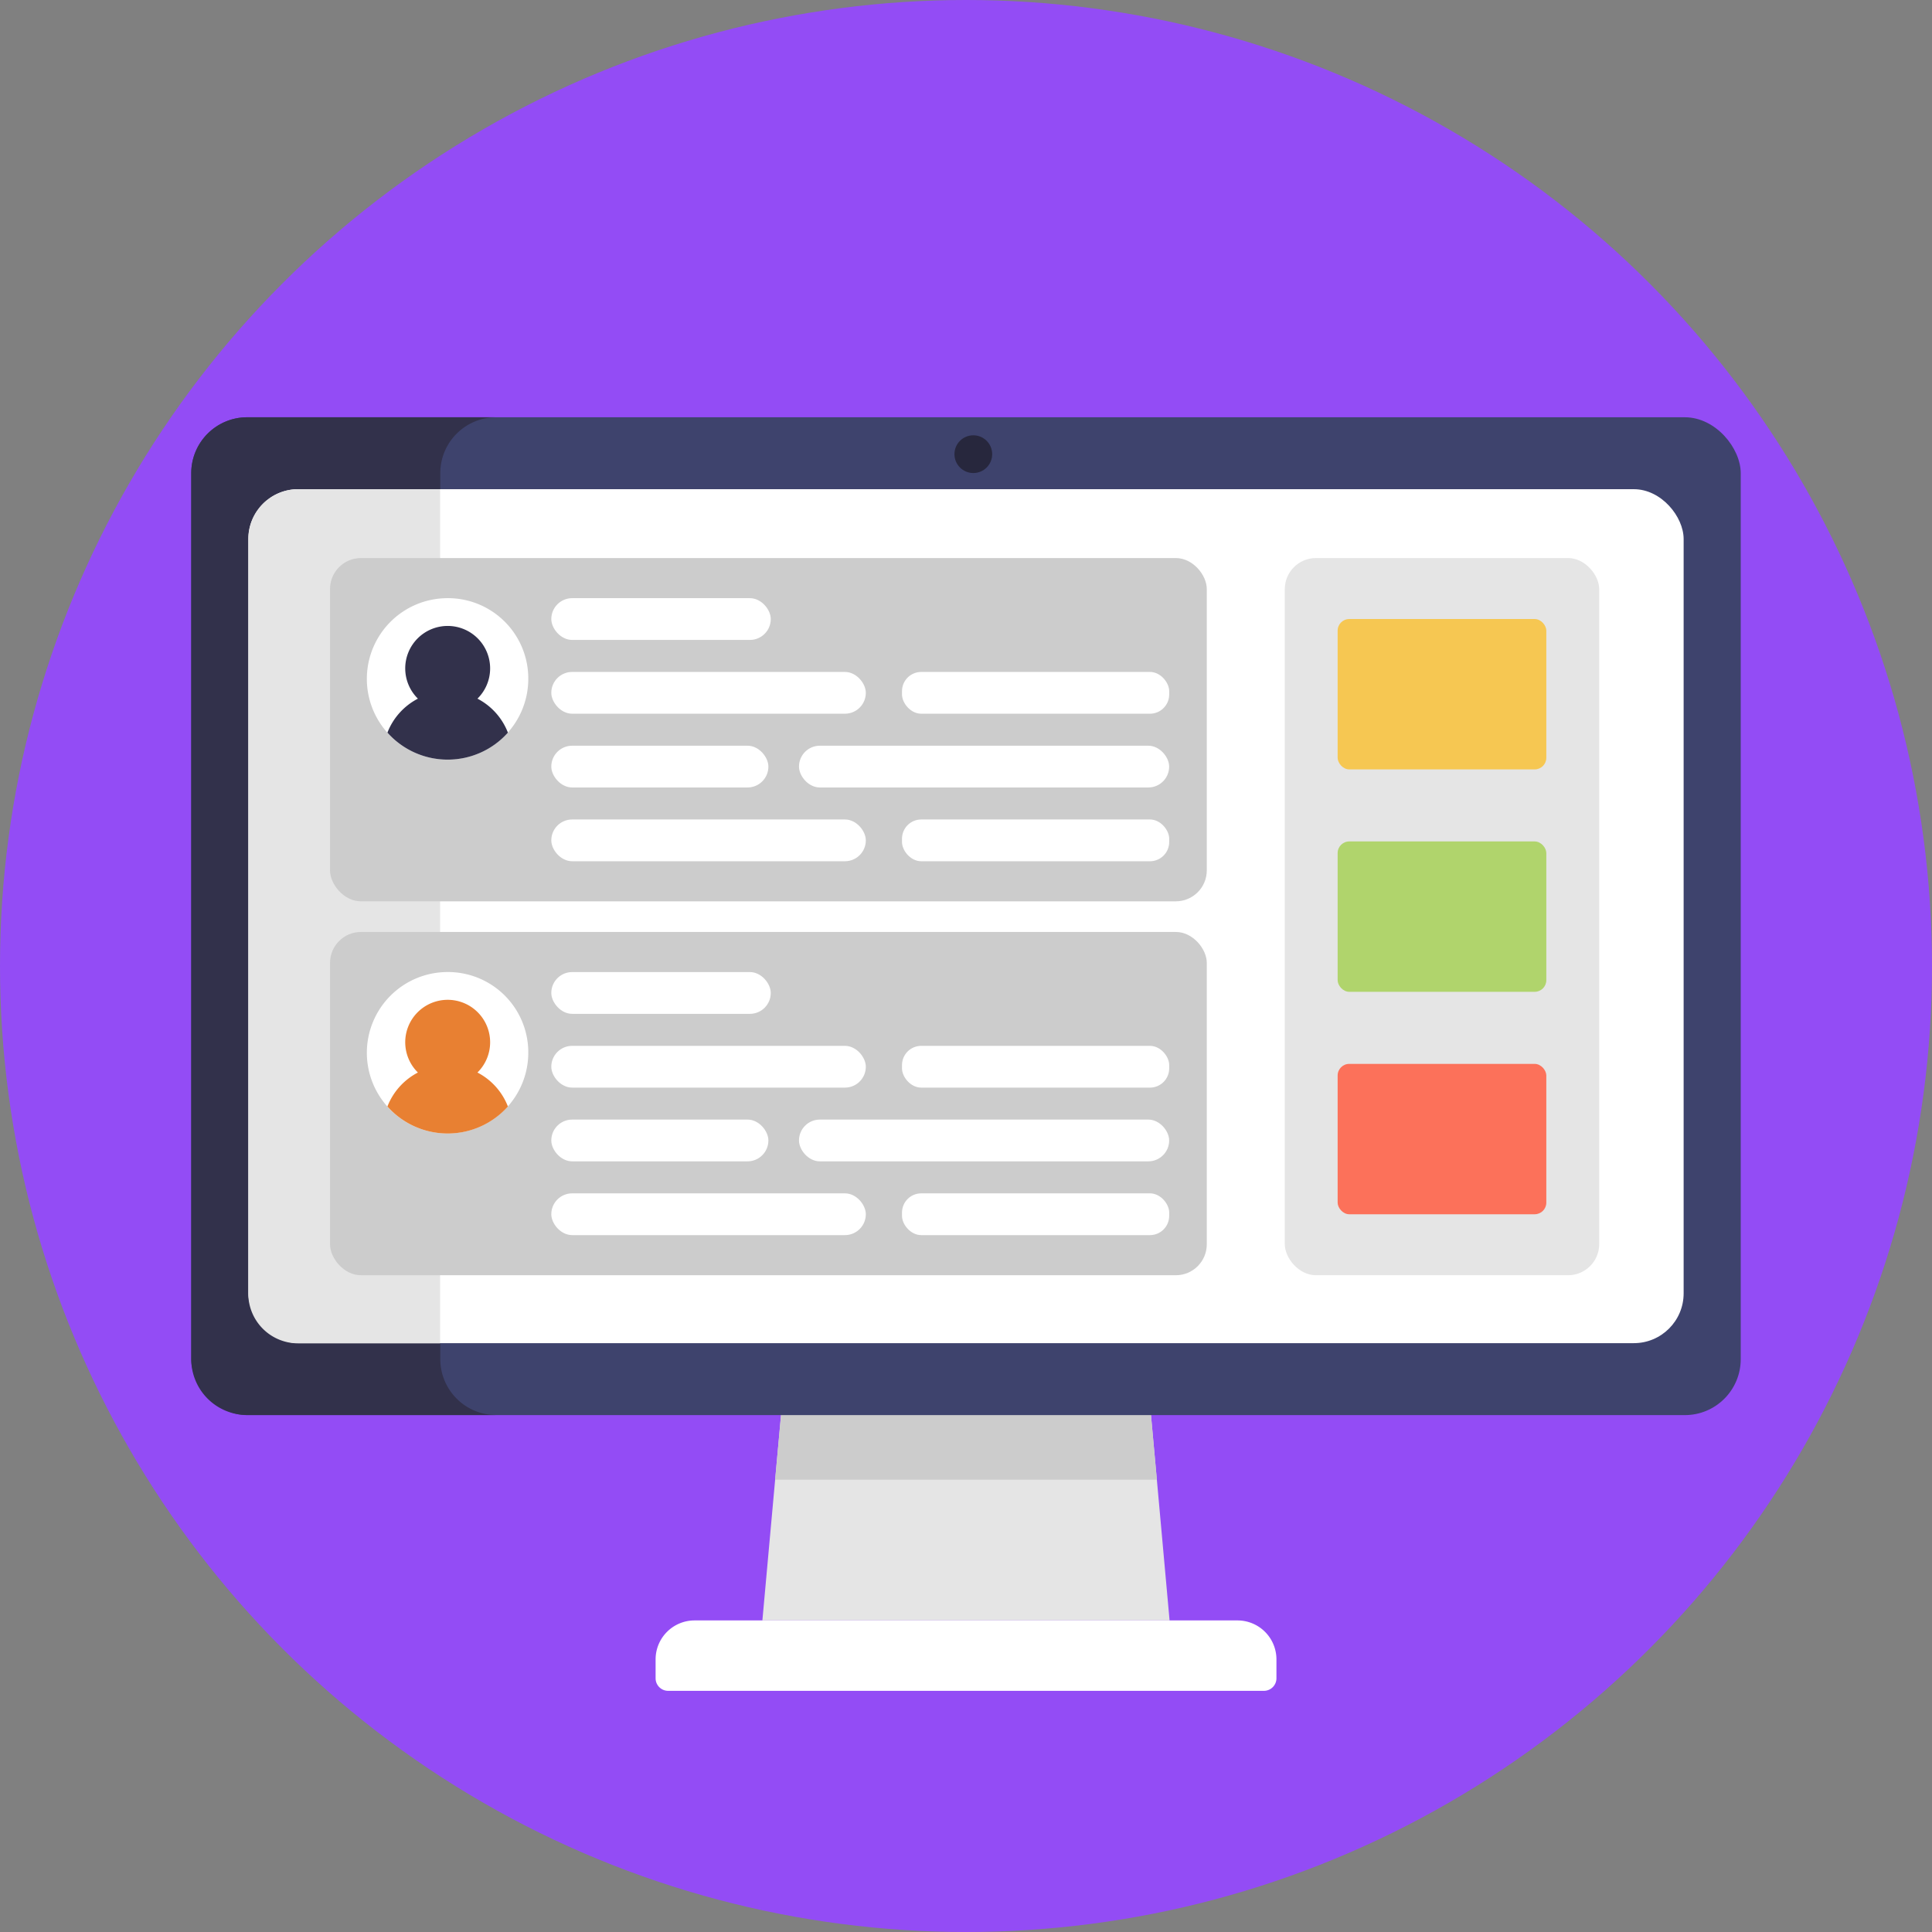
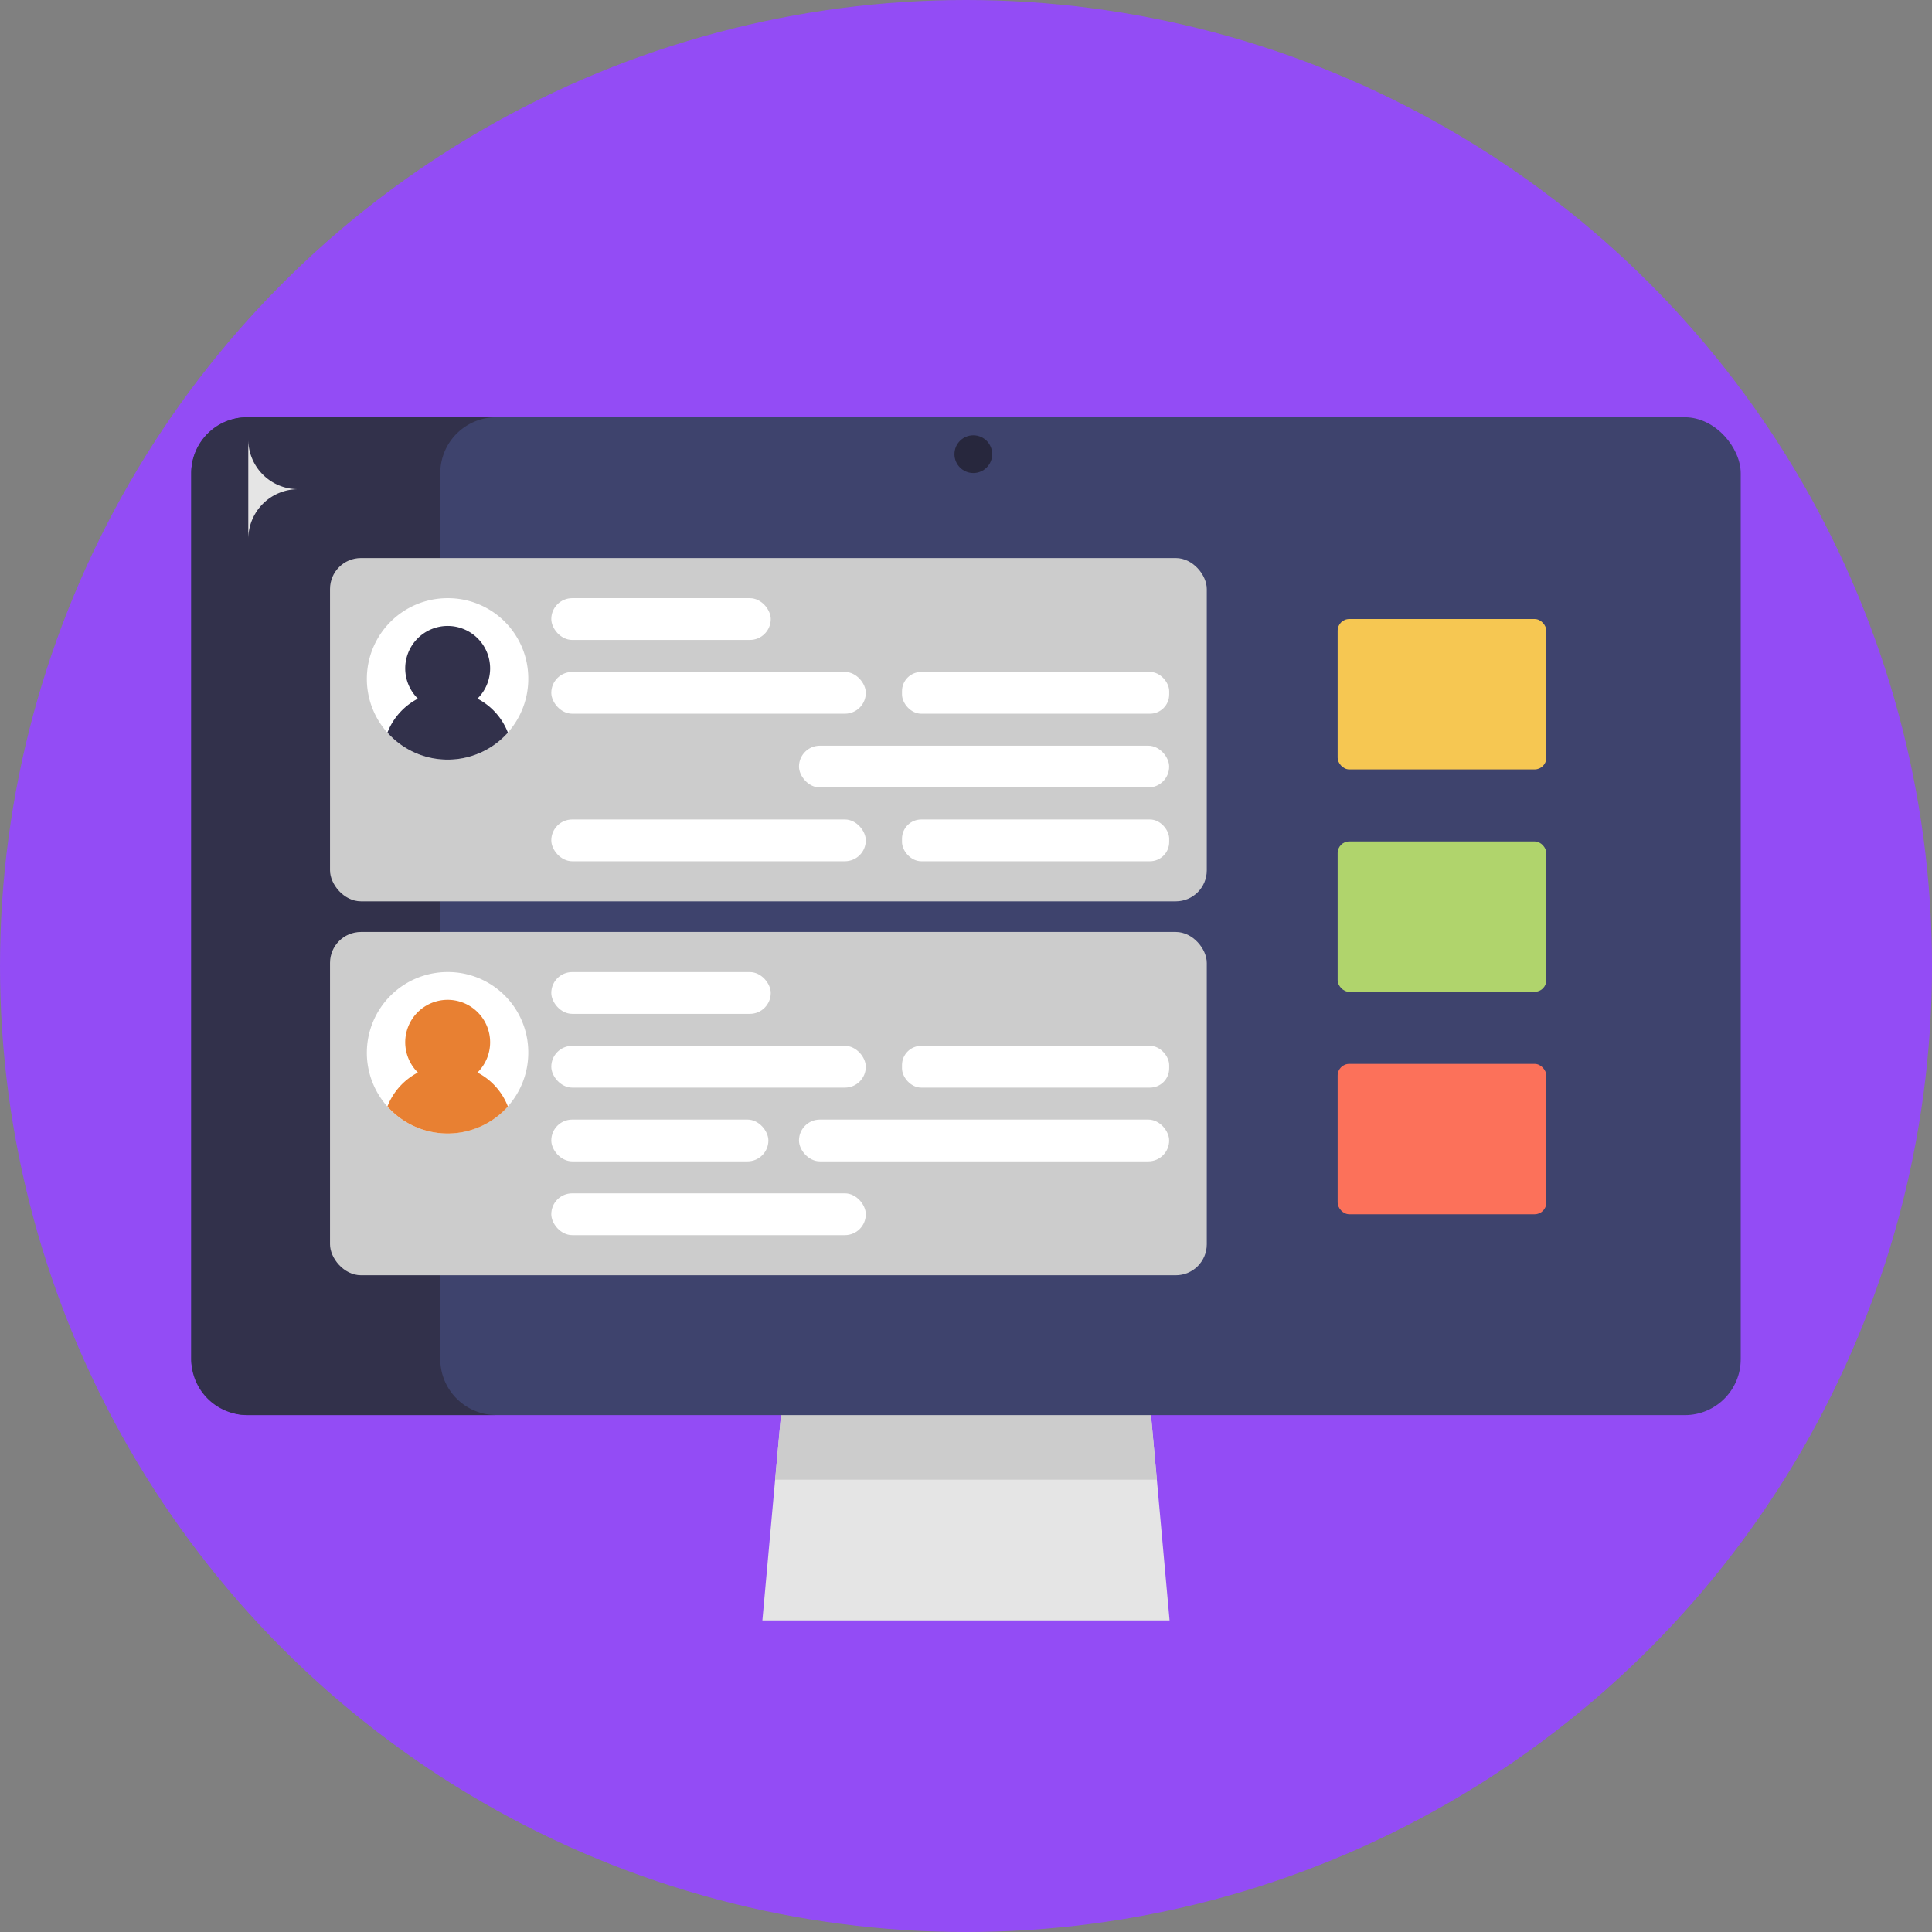
<svg xmlns="http://www.w3.org/2000/svg" viewBox="0 0 512 512">
  <rect x="0" y="0" width="512" height="512" fill="#808080" stroke="none" />
  <defs>
    <style>.cls-1{fill:#934cf5;}.cls-2{fill:#e5e5e5;}.cls-3{fill:#ccc;}.cls-4{fill:#fff;}.cls-5{fill:#3e436d;}.cls-6{fill:#32314b;}.cls-7{fill:#27273d;}.cls-8{fill:#e88032;}.cls-9{fill:#f6c752;}.cls-10{fill:#b0d46c;}.cls-11{fill:#fc715a;}</style>
  </defs>
  <g id="BULINE">
    <circle class="cls-1" cx="256" cy="256" r="256" />
  </g>
  <g id="Icons">
    <polygon class="cls-2" points="309.95 429.43 202.04 429.43 205.42 392.13 207.04 374.32 304.96 374.32 306.58 392.13 309.95 429.43" />
    <polygon class="cls-3" points="306.58 392.13 205.42 392.13 207.04 374.32 304.96 374.32 306.58 392.13" />
-     <path class="cls-4" d="M184.06,429.43H327.94a10.33,10.33,0,0,1,10.33,10.33v5a3.33,3.33,0,0,1-3.33,3.33H177.07a3.33,3.33,0,0,1-3.33-3.33v-5A10.33,10.33,0,0,1,184.06,429.43Z" />
    <rect class="cls-5" x="50.68" y="110.58" width="410.63" height="264.44" rx="14.82" />
    <path class="cls-6" d="M131.46,375H65.51A14.83,14.83,0,0,1,50.68,360.2V125.4a14.83,14.83,0,0,1,14.83-14.82h66a14.82,14.82,0,0,0-14.83,14.82V360.2A14.83,14.83,0,0,0,131.46,375Z" />
    <circle class="cls-7" cx="257.94" cy="120.36" r="5" />
-     <rect class="cls-4" x="65.83" y="129.64" width="380.35" height="226.31" rx="13.2" />
-     <path class="cls-2" d="M116.63,129.64V356H79a13.19,13.19,0,0,1-13.2-13.2V142.84A13.21,13.21,0,0,1,79,129.64Z" />
+     <path class="cls-2" d="M116.63,129.64H79a13.19,13.19,0,0,1-13.2-13.2V142.84A13.21,13.21,0,0,1,79,129.64Z" />
    <rect class="cls-3" x="87.46" y="147.89" width="232.35" height="90.97" rx="8.2" />
    <path class="cls-4" d="M140,179.92a21.39,21.39,0,1,1-21.39-21.4A21.28,21.28,0,0,1,140,179.92Z" />
    <path class="cls-6" d="M134.6,194.15a21.38,21.38,0,0,1-31.93,0,17.15,17.15,0,0,1,8.08-9,11.25,11.25,0,1,1,15.78,0A17.09,17.09,0,0,1,134.6,194.15Z" />
    <rect class="cls-4" x="146.1" y="158.52" width="58.16" height="11.07" rx="5.53" />
    <rect class="cls-4" x="146.1" y="178.07" width="83.35" height="11.07" rx="5.53" />
-     <rect class="cls-4" x="146.1" y="197.62" width="57.53" height="11.07" rx="5.53" />
    <rect class="cls-4" x="211.74" y="197.62" width="98.1" height="11.07" rx="5.53" />
    <rect class="cls-4" x="239.04" y="178.07" width="70.81" height="11.07" rx="5.1" />
    <rect class="cls-4" x="146.1" y="217.17" width="83.35" height="11.07" rx="5.53" />
    <rect class="cls-4" x="239.04" y="217.17" width="70.81" height="11.07" rx="5.1" />
    <rect class="cls-3" x="87.46" y="246.98" width="232.35" height="90.97" rx="8.2" />
    <path class="cls-4" d="M140,279a21.39,21.39,0,1,1-21.39-21.4A21.27,21.27,0,0,1,140,279Z" />
    <path class="cls-8" d="M134.6,293.23a21.38,21.38,0,0,1-31.93,0,17.15,17.15,0,0,1,8.08-9,11.25,11.25,0,1,1,15.78,0A17.09,17.09,0,0,1,134.6,293.23Z" />
    <rect class="cls-4" x="146.1" y="257.61" width="58.16" height="11.07" rx="5.53" />
    <rect class="cls-4" x="146.1" y="277.16" width="83.35" height="11.07" rx="5.53" />
    <rect class="cls-4" x="146.1" y="296.7" width="57.53" height="11.07" rx="5.53" />
    <rect class="cls-4" x="211.74" y="296.7" width="98.1" height="11.07" rx="5.53" />
    <rect class="cls-4" x="239.04" y="277.16" width="70.81" height="11.07" rx="5.1" />
    <rect class="cls-4" x="146.1" y="316.25" width="83.35" height="11.07" rx="5.53" />
-     <rect class="cls-4" x="239.04" y="316.25" width="70.81" height="11.07" rx="5.1" />
-     <rect class="cls-2" x="340.48" y="147.89" width="83.33" height="190.06" rx="8.26" />
    <rect class="cls-9" x="354.49" y="164.05" width="55.3" height="39.85" rx="3.08" />
    <rect class="cls-10" x="354.49" y="222.99" width="55.3" height="39.85" rx="3.08" />
    <rect class="cls-11" x="354.49" y="281.94" width="55.3" height="39.85" rx="3.08" />
  </g>
</svg>